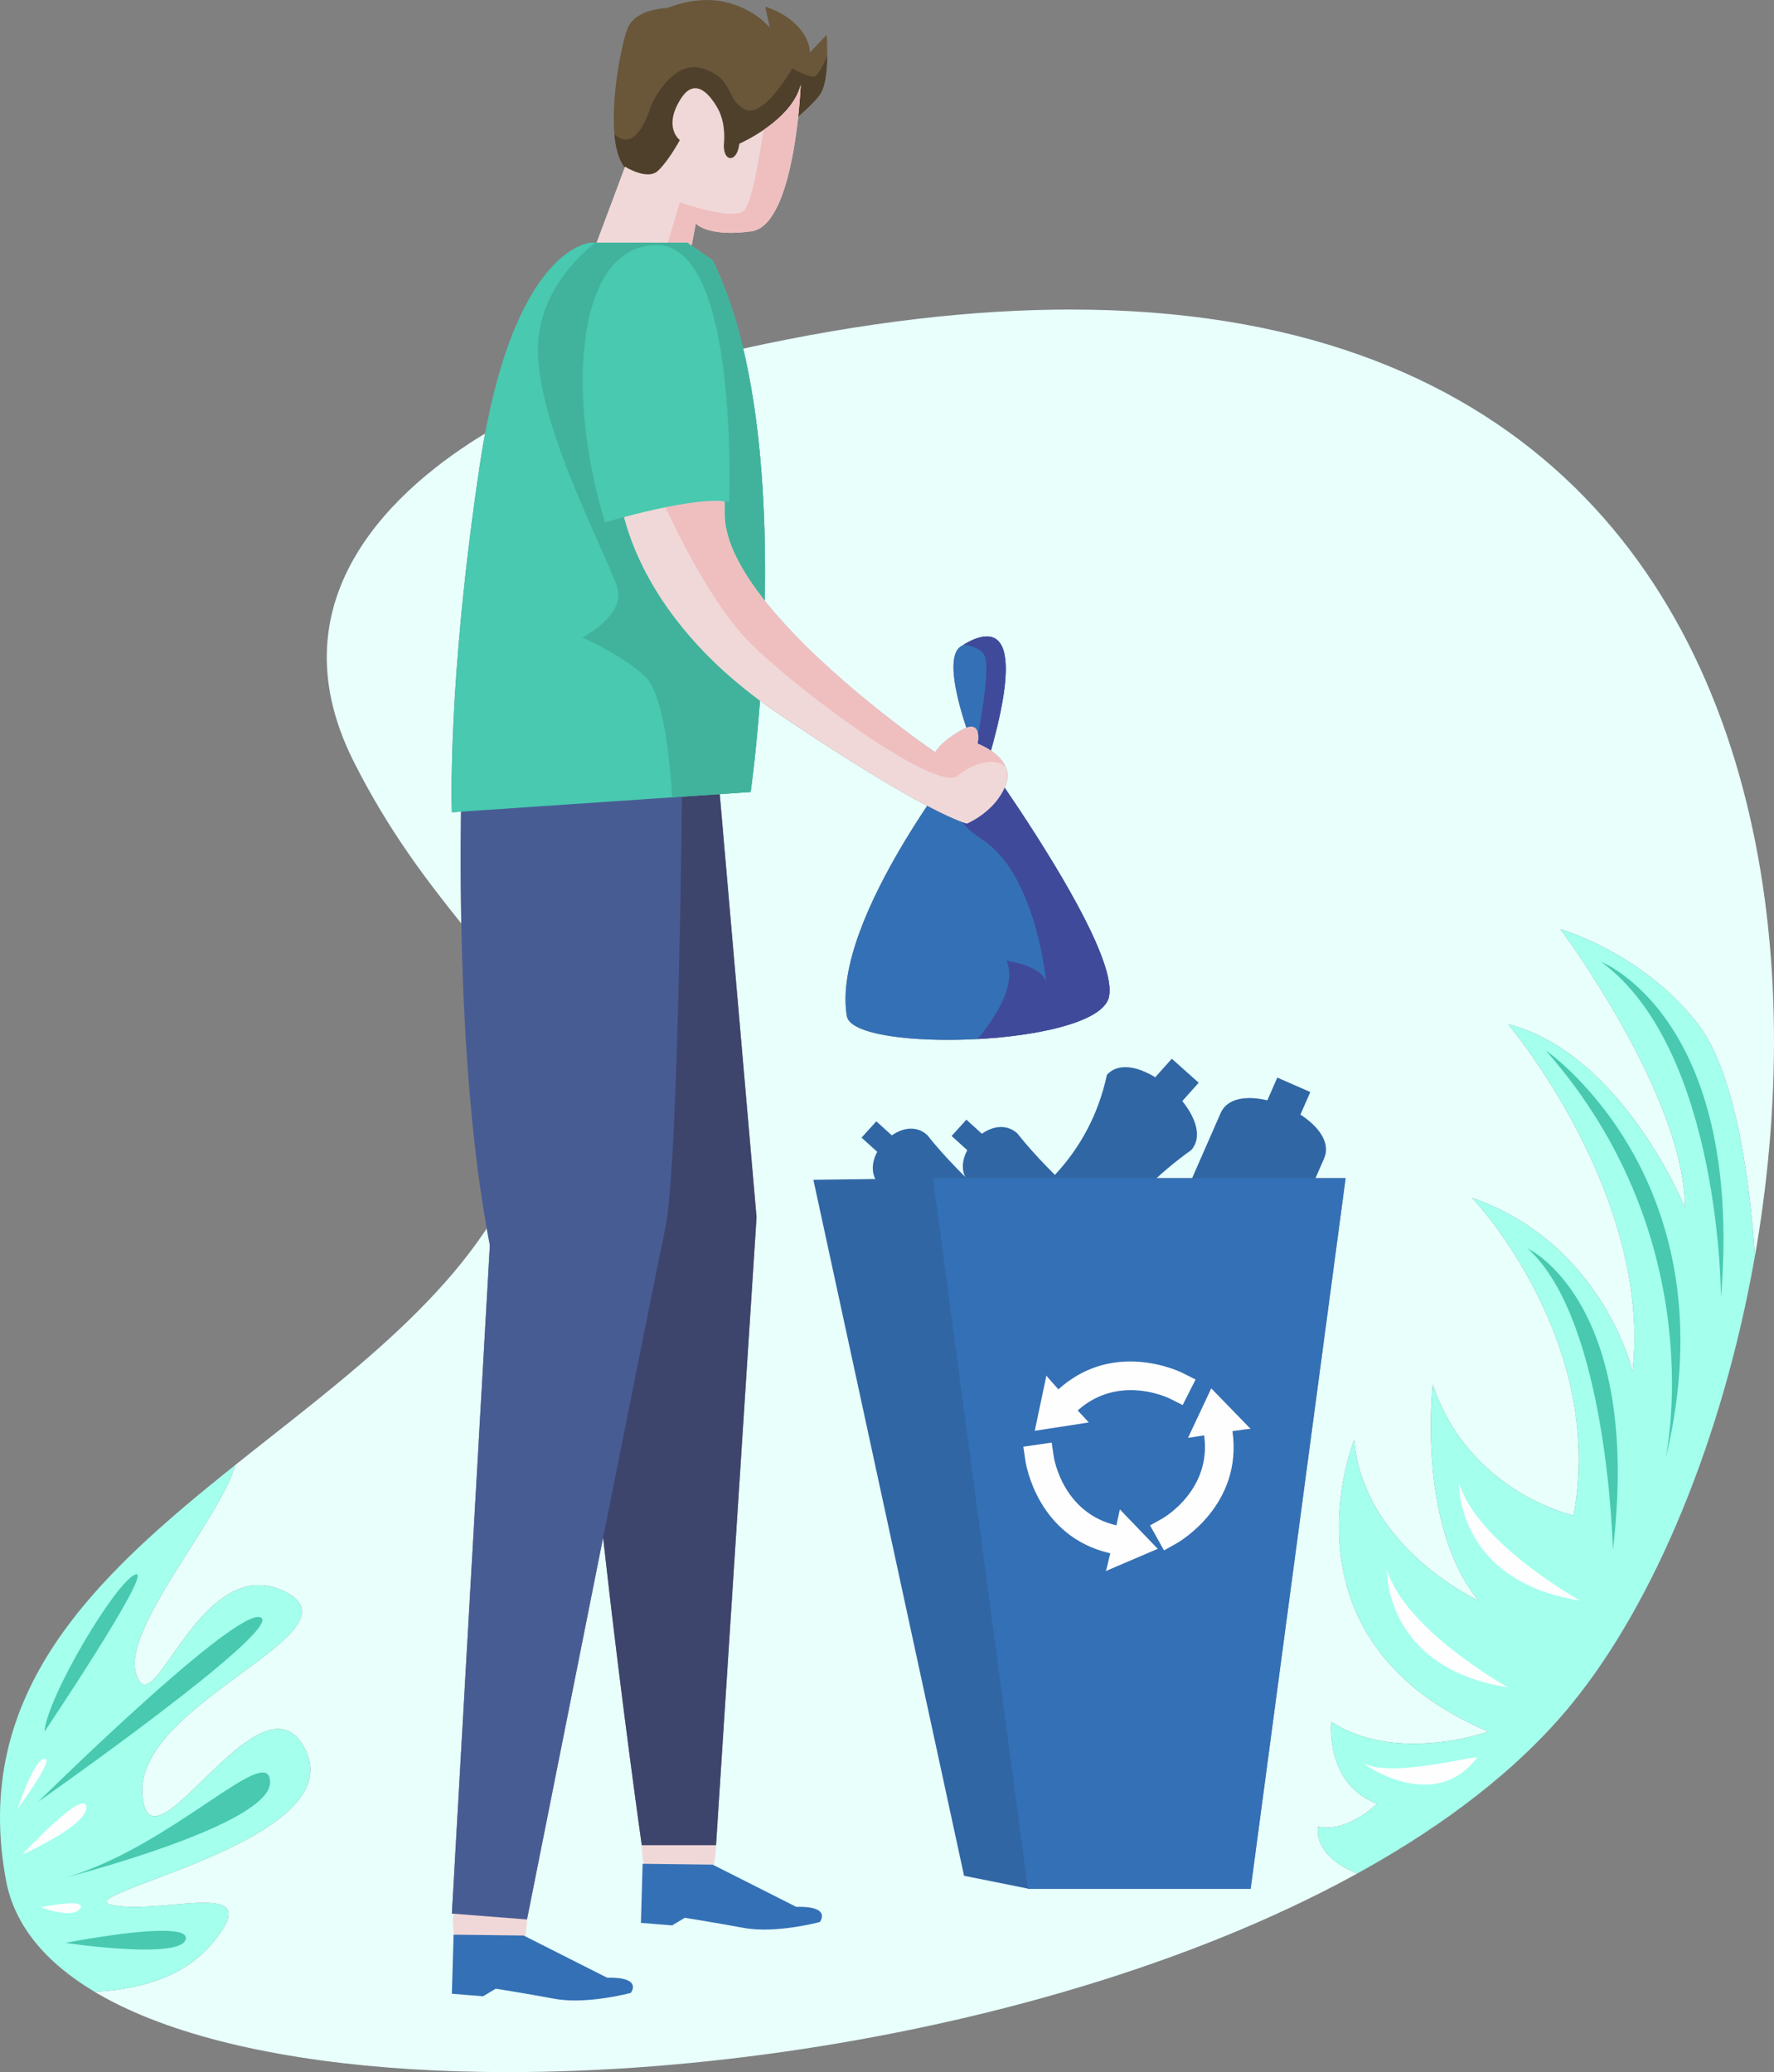
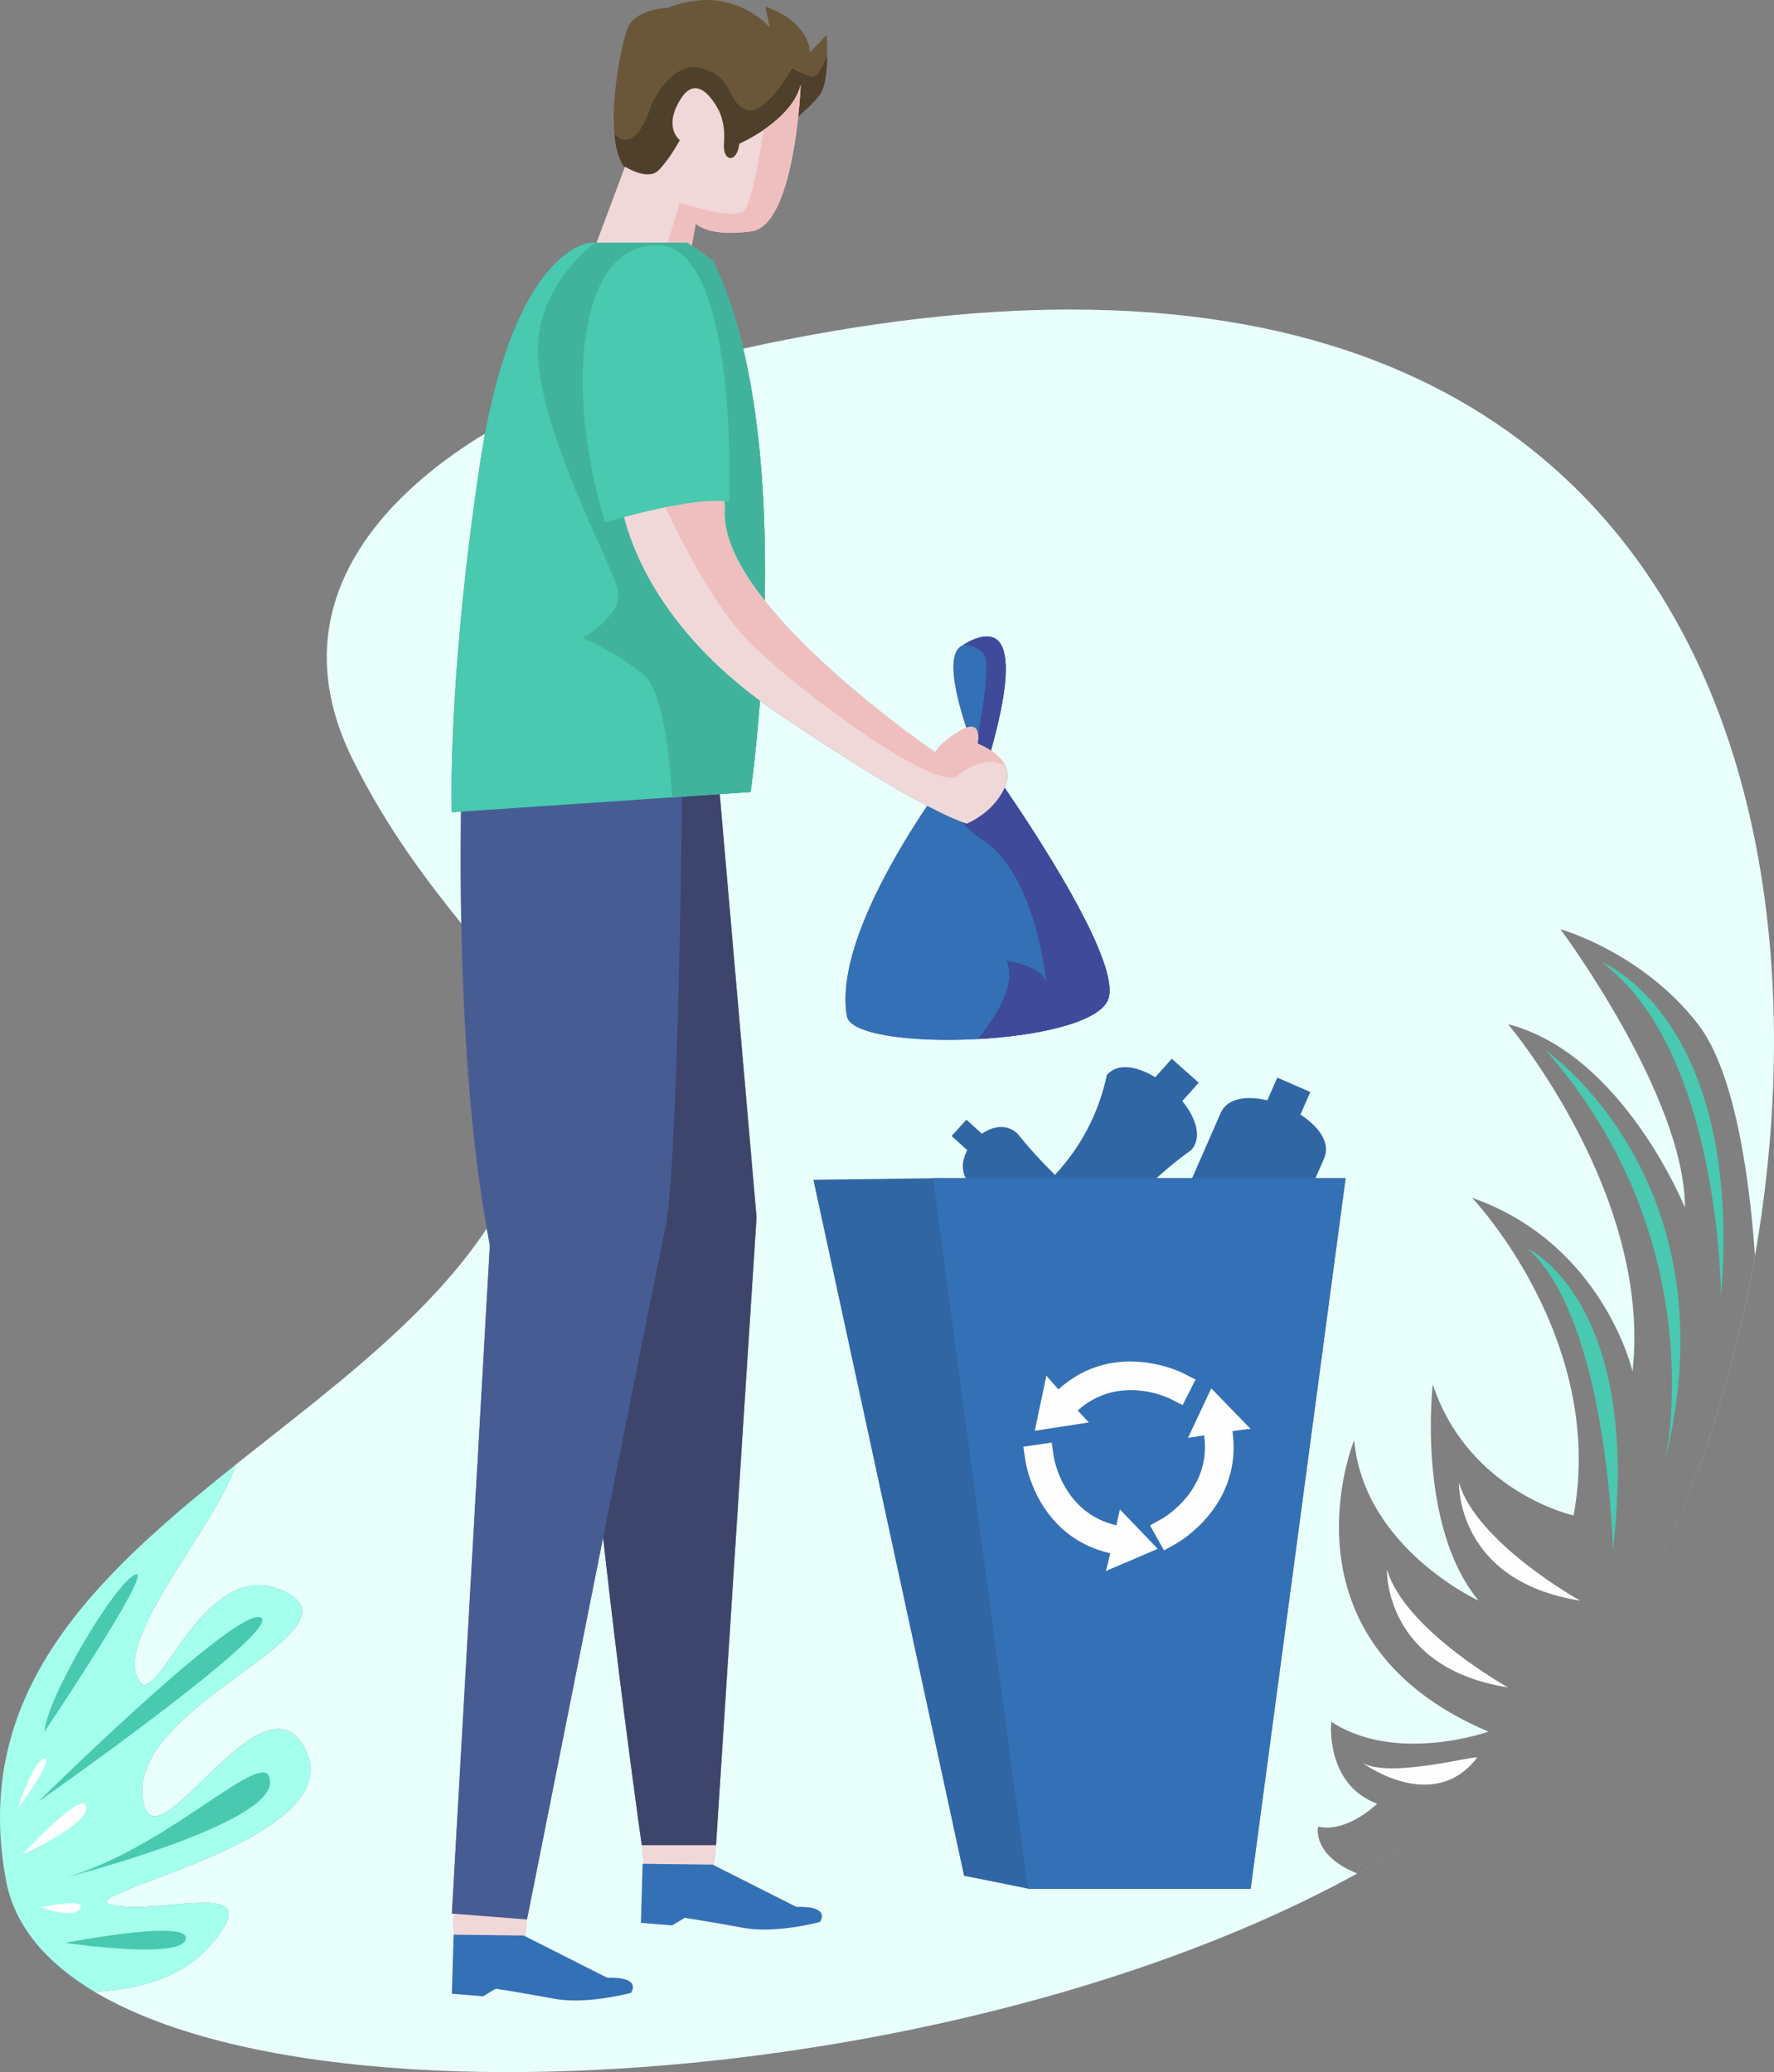
<svg xmlns="http://www.w3.org/2000/svg" style="isolation:isolate" viewBox="0 0 700.998 818.808" width="700.998pt" height="818.808pt">
  <rect x="0" y="0" width="700.998" height="818.808" fill="#808080" stroke="none" />
  <defs>
    <clipPath id="_clipPath_UDboip8SXyLS3PELmQeet6QnF2HK4Jdr">
      <rect width="700.998" height="818.808" />
    </clipPath>
  </defs>
  <g clip-path="url(#_clipPath_UDboip8SXyLS3PELmQeet6QnF2HK4Jdr)">
    <path d=" M 200.639 818.808 C 95.929 818.808 11.979 794.258 2.399 743.166 C -20.901 618.924 131.809 574.922 191.349 486.917 C 191.679 486.428 192.009 485.938 192.329 485.454 C 192.729 487.678 193.139 489.876 193.569 492.051 L 178.559 756.166 L 208.239 758.5 C 208.239 758.5 223.749 680.535 238.319 607.553 C 245.189 669.923 253.599 729.154 253.599 729.154 L 282.939 729.154 L 298.949 481.046 L 284.409 313.801 L 296.609 312.974 C 296.609 312.974 298.669 298.666 300.309 276.888 C 302.659 278.624 305.099 280.351 307.639 282.07 C 336.699 301.707 355.129 312.507 366.379 318.419 C 350.599 342.034 330.599 377.636 334.629 401.512 C 335.689 407.806 353.749 410.917 374.499 410.917 C 400.779 410.917 431.379 405.927 437.319 396.092 L 437.319 396.092 C 437.359 396.022 437.399 395.952 437.439 395.881 C 437.439 395.88 437.439 395.878 437.439 395.877 C 437.459 395.843 437.479 395.808 437.499 395.775 C 437.499 395.774 437.499 395.772 437.499 395.772 C 437.499 395.765 437.509 395.757 437.509 395.75 C 437.509 395.748 437.509 395.746 437.509 395.744 C 437.519 395.737 437.519 395.73 437.529 395.723 C 437.529 395.72 437.529 395.718 437.529 395.715 C 437.529 395.707 437.539 395.702 437.539 395.695 C 437.539 395.692 437.539 395.69 437.539 395.688 C 437.549 395.68 437.549 395.674 437.559 395.666 C 437.559 395.664 437.559 395.663 437.559 395.662 C 437.579 395.627 437.589 395.593 437.609 395.558 C 437.609 395.558 437.609 395.557 437.609 395.557 C 437.619 395.549 437.619 395.54 437.619 395.532 C 437.619 395.531 437.629 395.53 437.629 395.528 C 437.629 395.521 437.629 395.513 437.639 395.506 C 437.639 395.504 437.639 395.502 437.639 395.5 C 437.639 395.492 437.649 395.485 437.649 395.477 C 437.649 395.476 437.649 395.475 437.649 395.473 C 437.659 395.466 437.659 395.457 437.669 395.449 C 437.669 395.448 437.669 395.448 437.669 395.448 C 437.679 395.422 437.689 395.395 437.699 395.369 C 437.699 395.368 437.699 395.368 437.699 395.367 C 437.709 395.36 437.709 395.353 437.709 395.346 C 437.719 395.343 437.719 395.34 437.719 395.337 C 437.719 395.33 437.719 395.323 437.729 395.316 C 437.729 395.314 437.729 395.312 437.729 395.31 C 437.729 395.302 437.739 395.296 437.739 395.288 C 437.739 395.286 437.739 395.283 437.739 395.281 C 437.749 395.274 437.749 395.266 437.749 395.259 C 437.749 395.258 437.749 395.258 437.749 395.258 C 437.769 395.223 437.779 395.189 437.799 395.154 C 437.799 395.152 437.799 395.149 437.799 395.147 C 437.809 395.141 437.809 395.133 437.809 395.128 C 437.809 395.124 437.809 395.121 437.819 395.117 C 437.819 395.11 437.819 395.104 437.819 395.097 C 437.819 395.095 437.829 395.092 437.829 395.091 C 437.829 395.084 437.829 395.075 437.839 395.068 C 437.839 395.066 437.839 395.066 437.839 395.064 C 437.849 395.039 437.859 395.013 437.869 394.988 C 437.869 394.987 437.869 394.986 437.869 394.984 C 437.869 394.979 437.879 394.971 437.879 394.965 C 437.879 394.961 437.879 394.958 437.879 394.954 C 437.879 394.948 437.889 394.942 437.889 394.937 C 437.889 394.933 437.889 394.929 437.889 394.925 C 437.899 394.919 437.899 394.914 437.899 394.908 C 437.899 394.903 437.899 394.898 437.909 394.893 C 437.909 394.889 437.909 394.882 437.909 394.878 C 437.909 394.874 437.909 394.87 437.919 394.866 C 437.919 394.86 437.919 394.854 437.919 394.848 C 437.919 394.845 437.919 394.843 437.929 394.84 C 437.929 394.825 437.939 394.812 437.939 394.796 C 437.939 394.795 437.939 394.793 437.939 394.791 C 437.949 394.785 437.949 394.779 437.949 394.773 C 437.949 394.769 437.949 394.765 437.949 394.761 C 437.959 394.756 437.959 394.749 437.959 394.745 C 437.959 394.74 437.959 394.736 437.969 394.731 C 437.969 394.725 437.969 394.72 437.969 394.714 C 437.969 394.71 437.969 394.705 437.979 394.701 C 437.979 394.696 437.979 394.69 437.979 394.685 C 437.979 394.681 437.979 394.676 437.989 394.672 C 437.989 394.666 437.989 394.66 437.989 394.654 C 437.989 394.652 437.989 394.65 437.989 394.648 C 437.999 394.624 438.009 394.603 438.019 394.579 C 438.019 394.575 438.019 394.572 438.019 394.567 C 438.019 394.561 438.029 394.555 438.029 394.549 C 438.029 394.546 438.029 394.542 438.029 394.538 C 438.029 394.531 438.029 394.526 438.039 394.519 C 438.039 394.515 438.039 394.512 438.039 394.507 C 438.039 394.502 438.039 394.496 438.049 394.49 C 438.049 394.486 438.049 394.481 438.049 394.477 C 438.049 394.472 438.049 394.466 438.059 394.461 C 438.059 394.455 438.059 394.449 438.059 394.443 C 438.059 394.439 438.059 394.435 438.059 394.43 C 438.069 394.426 438.069 394.421 438.069 394.416 C 438.069 394.406 438.069 394.396 438.079 394.386 C 438.079 394.381 438.079 394.376 438.079 394.372 C 438.079 394.367 438.079 394.362 438.089 394.357 C 438.089 394.352 438.089 394.346 438.089 394.341 C 438.089 394.336 438.089 394.331 438.099 394.326 C 438.099 394.321 438.099 394.316 438.099 394.311 C 438.099 394.306 438.099 394.3 438.099 394.296 C 438.109 394.29 438.109 394.285 438.109 394.28 C 438.109 394.274 438.109 394.271 438.109 394.265 C 438.109 394.259 438.119 394.252 438.119 394.246 C 438.119 394.242 438.119 394.239 438.119 394.236 C 438.119 394.226 438.129 394.215 438.129 394.205 C 438.129 394.204 438.129 394.2 438.129 394.199 C 438.129 394.191 438.129 394.182 438.139 394.174 C 438.139 394.171 438.139 394.167 438.139 394.163 C 438.139 394.157 438.139 394.151 438.139 394.144 C 438.139 394.141 438.149 394.135 438.149 394.132 C 438.149 394.125 438.149 394.119 438.149 394.112 C 438.149 394.108 438.149 394.104 438.149 394.101 C 438.159 394.094 438.159 394.088 438.159 394.081 C 438.159 394.076 438.159 394.075 438.159 394.07 C 438.159 394.063 438.169 394.055 438.169 394.048 C 438.169 394.046 438.169 394.041 438.169 394.039 C 438.169 394.029 438.169 394.018 438.179 394.008 C 438.359 393.208 438.449 392.318 438.449 391.346 C 438.459 374.001 410.289 330.74 396.979 311.255 C 397.149 310.872 397.299 310.481 397.449 310.081 C 399.799 303.768 395.489 299.26 391.559 296.625 C 401.859 259.969 396.879 251.481 389.939 251.481 C 389.559 251.481 389.169 251.507 388.769 251.556 C 388.769 251.556 388.769 251.556 388.769 251.556 C 388.759 251.557 388.749 251.559 388.739 251.56 C 388.729 251.561 388.729 251.562 388.719 251.563 C 388.719 251.563 388.719 251.563 388.719 251.563 C 385.529 251.974 382.109 253.858 379.649 255.449 C 373.519 259.418 378.579 277.704 381.869 287.586 C 381.359 287.773 380.799 288.032 380.169 288.374 C 380.139 288.394 380.099 288.415 380.059 288.436 C 379.949 288.5 379.829 288.564 379.719 288.628 C 371.659 293.212 369.559 297.233 369.539 297.283 C 369.359 297.16 333.619 272.804 309.039 245.47 C 306.639 242.798 304.339 240.097 302.199 237.388 C 302.269 233.581 302.309 229.695 302.309 225.76 C 302.309 197.096 300.249 165.493 293.669 137.765 C 341.769 127.177 384.769 122.317 423.059 122.317 C 774.729 122.317 731.479 531.814 623.899 669.758 C 655.349 629.434 681.259 565.89 693.459 496.174 C 691.759 470.966 686.559 424.886 670.989 404.728 C 648.989 376.254 616.629 367.195 616.629 367.195 C 616.629 367.195 665.809 433.199 665.809 477.201 C 665.809 477.201 641.219 416.374 595.919 404.728 C 595.919 404.728 652.869 472.024 645.099 541.91 C 645.099 541.91 633.459 491.438 581.689 473.319 C 581.689 473.319 634.749 528.97 621.809 598.855 C 621.809 598.855 580.389 589.795 566.159 547.088 C 566.159 547.088 559.689 602.738 584.279 632.504 C 584.279 632.504 538.979 611.797 535.099 569.088 C 535.099 569.088 502.739 648.033 588.159 684.272 C 588.159 684.272 574.849 689.025 558.599 689.025 C 548.039 689.026 536.239 687.018 526.039 680.389 C 526.039 680.389 523.449 704.979 544.159 712.743 C 544.159 712.743 534.719 722.177 524.349 722.177 C 523.189 722.177 522.029 722.061 520.859 721.802 C 520.859 721.802 518.139 732.984 536.309 740.324 C 569.059 722.296 597.079 701.265 617.719 677.307 C 538.059 769.772 348.619 818.808 200.639 818.808 Z  M 92.959 578.925 C 38.139 622.663 -11.631 668.376 2.399 743.166 C 5.749 761.027 18.229 775.628 37.469 787.088 C 53.049 786.114 71.349 782.48 83.429 768.394 C 95.069 754.805 90.539 751.892 80.509 751.892 C 76.749 751.892 72.219 752.302 67.469 752.711 C 62.729 753.121 57.769 753.53 53.169 753.53 C 50.099 753.53 47.189 753.348 44.599 752.863 C 23.889 748.981 137.779 728.274 120.959 692.037 C 118.019 685.698 114.199 683.2 109.899 683.2 C 101.899 683.2 92.199 691.824 83.259 700.449 C 74.329 709.072 66.139 717.696 61.149 717.697 C 58.459 717.698 56.699 715.2 56.249 708.86 C 53.659 672.624 145.549 644.151 111.899 628.621 C 108.539 627.068 105.329 626.382 102.269 626.382 C 90.689 626.382 81.279 636.213 73.829 646.043 C 66.389 655.873 60.899 665.704 57.159 665.704 C 55.749 665.704 54.579 664.305 53.659 660.977 C 48.709 643.158 86.869 600.386 92.959 578.925 Z  M 368.649 465.563 L 406.179 746.401 L 494.189 746.401 L 531.719 465.563 L 368.649 465.563 Z  M 617.719 677.302 C 617.759 677.259 617.799 677.214 617.829 677.171 C 617.799 677.209 617.749 677.263 617.719 677.302 Z  M 617.889 677.107 C 617.909 677.082 617.929 677.057 617.949 677.032 C 617.929 677.061 617.909 677.078 617.889 677.107 Z  M 618.019 676.957 C 618.039 676.936 618.049 676.914 618.069 676.893 C 618.049 676.922 618.039 676.928 618.019 676.957 Z  M 618.159 676.797 C 618.169 676.785 618.179 676.773 618.189 676.76 C 618.179 676.77 618.159 676.787 618.159 676.797 Z  M 618.279 676.65 C 618.289 676.641 618.289 676.634 618.299 676.625 C 618.289 676.635 618.289 676.64 618.279 676.65 Z  M 618.409 676.504 C 618.409 676.499 618.409 676.496 618.419 676.491 L 618.409 676.504 Z  M 618.519 676.364 C 618.529 676.361 618.529 676.358 618.529 676.355 L 618.519 676.364 Z  M 620.149 674.427 C 620.149 674.426 620.149 674.426 620.149 674.425 L 620.149 674.427 Z  M 620.269 674.288 L 620.269 674.287 L 620.269 674.288 Z  M 620.379 674.151 C 620.379 674.149 620.379 674.144 620.389 674.143 L 620.379 674.151 Z  M 620.489 674.011 C 620.499 674.01 620.499 674.007 620.499 674.006 L 620.489 674.011 Z  M 620.609 673.872 C 620.609 673.869 620.609 673.866 620.619 673.862 L 620.609 673.872 Z  M 620.839 673.594 C 620.869 673.559 620.889 673.525 620.919 673.491 C 620.889 673.529 620.869 673.556 620.839 673.594 Z  M 620.969 673.429 C 620.979 673.414 620.999 673.401 621.009 673.386 C 620.999 673.395 620.979 673.419 620.969 673.429 Z  M 621.069 673.307 C 621.079 673.303 621.079 673.296 621.079 673.291 C 621.079 673.301 621.079 673.298 621.069 673.307 Z  M 621.159 673.205 C 621.159 673.2 621.159 673.197 621.169 673.192 L 621.159 673.205 Z  M 623.369 670.443 C 623.379 670.425 623.399 670.404 623.409 670.386 C 623.399 670.406 623.379 670.423 623.369 670.443 Z  M 623.449 670.338 C 623.459 670.32 623.479 670.298 623.489 670.28 C 623.479 670.3 623.459 670.318 623.449 670.338 Z  M 623.539 670.223 C 623.559 670.2 623.579 670.176 623.589 670.154 C 623.569 670.183 623.559 670.193 623.539 670.223 Z  M 623.619 670.119 C 623.709 670 623.799 669.887 623.899 669.768 C 623.799 669.886 623.709 670.001 623.619 670.119 Z  M 182.279 364.924 C 168.949 348.269 153.459 328.315 139.579 300.555 C 106.959 235.309 158.089 191.636 191.679 171.314 C 190.939 175.302 190.229 179.498 189.569 183.918 C 176.559 270.955 178.559 320.978 178.559 320.978 L 182.179 320.733 C 182.009 332.76 181.959 347.973 182.279 364.924 Z " fill-rule="evenodd" fill="rgb(232,255,252)" />
    <path d=" M 467.189 435.1 L 473.659 427.848 L 463.039 418.366 L 456.499 425.69 C 449.409 421.341 441.759 419.854 437.399 424.734 C 430.619 456.154 408.949 476.833 378.239 490.992 L 411.549 520.731 C 429.639 493.937 448.739 470.052 470.709 454.473 C 475.179 449.465 472.589 441.781 467.189 435.1 Z " fill="rgb(48,102,164)" />
-     <path d=" M 352.409 448.648 L 346.279 443.1 L 340.439 449.547 L 346.629 455.15 C 344.199 459.705 343.969 465.009 348.089 468.742 C 372.209 477.513 390.039 495.633 404.039 519.434 L 422.359 499.212 C 400.399 482.9 380.479 466.227 366.399 448.522 C 362.179 444.691 356.759 445.6 352.409 448.648 Z " fill="rgb(48,102,164)" />
    <path d=" M 387.999 448.001 L 381.869 442.453 L 376.029 448.9 L 382.219 454.502 C 379.789 459.058 379.559 464.361 383.679 468.095 C 407.799 476.865 425.619 494.987 439.629 518.786 L 457.949 498.565 C 435.989 482.252 416.069 465.579 401.999 447.875 C 397.769 444.045 392.349 444.952 387.999 448.001 Z " fill="rgb(48,102,164)" />
    <path d=" M 513.859 440.435 L 517.769 431.529 L 504.729 425.816 L 500.789 434.808 C 492.689 432.877 484.959 433.838 482.339 439.831 L 446.679 521.188 L 487.569 539.11 L 523.229 457.754 C 525.919 451.607 521.069 445.108 513.859 440.435 Z " fill="rgb(48,102,164)" />
    <path d=" M 371 465.563 L 321.409 466.21 L 380.949 741.225 L 406.701 746.401 L 371 465.563 Z " fill="rgb(48,102,164)" />
    <path d=" M 282.939 729.154 C 282.939 729.154 283.109 742.66 276.109 747.162 C 269.099 751.664 254.099 752.164 253.599 729.154 L 256.099 715.648 L 278.109 715.648 L 282.939 729.154 Z " fill="rgb(241,216,216)" />
    <path d=" M 208.239 758.5 C 208.239 758.5 208.409 772.006 201.409 776.508 C 194.399 781.009 179.399 781.51 178.899 758.5 L 181.399 744.994 L 203.409 744.994 L 208.239 758.5 Z " fill="rgb(241,216,216)" />
    <path d=" M 282.939 296.967 L 298.949 481.046 L 282.939 729.154 L 253.599 729.154 C 253.599 729.154 222.919 513.061 230.919 471.708 C 230.919 471.708 182.899 330.314 189.569 300.968 C 196.239 271.623 282.939 296.967 282.939 296.967 Z " fill="rgb(62,69,108)" />
    <path d=" M 182.899 292.965 C 182.899 292.965 177.559 410.682 193.569 492.051 L 178.559 756.166 L 208.239 758.5 C 208.239 758.5 257.599 510.392 262.929 485.048 C 268.269 459.704 269.599 303.636 269.599 303.636 L 182.899 292.965 Z " fill="rgb(72,92,148)" />
    <path d=" M 299.129 59.109 C 299.129 59.109 321.199 42.773 324.539 36.442 C 327.889 30.111 326.659 13.779 326.659 13.779 L 320.009 20.739 C 320.009 20.739 320.429 16.048 315.259 10.43 C 310.089 4.811 302.389 2.636 302.389 2.636 L 304.199 10.945 C 304.199 10.945 298.469 3.611 286.779 0.828 C 275.089 -1.953 263.769 3.166 263.769 3.166 C 263.769 3.166 251.269 3.273 247.989 11.185 C 244.719 19.097 236.319 63.721 250.489 68.762 C 264.659 73.804 299.129 59.109 299.129 59.109 Z " fill="rgb(106,87,58)" />
    <path d=" M 324.559 36.404 C 324.569 36.401 324.569 36.397 324.569 36.394 C 324.569 36.397 324.569 36.401 324.559 36.404 Z  M 324.579 36.365 C 324.589 36.362 324.589 36.358 324.589 36.355 C 324.589 36.358 324.589 36.362 324.579 36.365 Z  M 324.599 36.326 C 324.609 36.322 324.609 36.319 324.609 36.315 C 324.609 36.319 324.609 36.323 324.599 36.326 Z  M 324.619 36.287 C 324.629 36.283 324.629 36.279 324.629 36.274 C 324.629 36.279 324.629 36.283 324.619 36.287 Z  M 324.639 36.247 C 324.649 36.244 324.649 36.239 324.649 36.236 C 324.649 36.24 324.649 36.244 324.639 36.247 Z  M 324.659 36.208 C 324.669 36.204 324.669 36.199 324.669 36.195 C 324.669 36.199 324.669 36.204 324.659 36.208 Z  M 324.679 36.167 C 324.689 36.163 324.689 36.161 324.689 36.157 C 324.689 36.16 324.689 36.164 324.679 36.167 Z  M 324.699 36.127 C 324.709 36.123 324.709 36.12 324.709 36.116 C 324.709 36.119 324.709 36.123 324.699 36.127 Z  M 324.719 36.086 C 324.719 36.082 324.729 36.08 324.729 36.076 C 324.729 36.079 324.719 36.083 324.719 36.086 Z  M 324.739 36.045 C 324.739 36.041 324.749 36.038 324.749 36.035 C 324.749 36.038 324.739 36.041 324.739 36.045 Z  M 324.759 36.003 C 324.759 36 324.759 35.998 324.769 35.995 C 324.759 35.998 324.759 36 324.759 36.003 Z  M 324.779 35.96 C 324.779 35.958 324.779 35.956 324.779 35.954 C 324.779 35.956 324.779 35.958 324.779 35.96 Z  M 324.799 35.916 C 324.799 35.915 324.799 35.914 324.799 35.913 C 324.799 35.914 324.799 35.915 324.799 35.916 Z  M 324.819 35.873 C 324.819 35.872 324.819 35.872 324.819 35.872 C 324.819 35.872 324.819 35.872 324.819 35.873 Z " fill="rgb(0,155,84)" />
    <path d=" M 255.979 68.911 C 251.759 68.911 246.969 65.865 246.969 65.865 L 246.879 66.125 C 244.529 63.229 243.289 58.54 242.799 53.078 C 244.399 54.544 245.879 55.148 247.239 55.148 C 253.639 55.147 257.249 41.738 257.249 41.738 C 257.249 41.738 263.819 26.536 274.289 26.536 C 275.379 26.536 276.509 26.7 277.679 27.064 C 290.109 30.919 286.699 39.312 294.269 43.183 C 294.939 43.524 295.629 43.679 296.339 43.679 C 303.719 43.677 313.049 27.001 313.049 27.001 C 313.049 27.001 317.499 29.645 321.119 30.32 C 321.179 30.332 321.249 30.338 321.309 30.338 C 323.019 30.338 325.129 26.304 326.869 21.995 C 326.799 26.751 326.359 32.45 324.819 35.872 C 324.819 35.872 324.819 35.872 324.819 35.873 C 324.819 35.887 324.809 35.9 324.799 35.913 C 324.799 35.914 324.799 35.915 324.799 35.916 C 324.799 35.928 324.789 35.941 324.779 35.954 C 324.779 35.956 324.779 35.958 324.779 35.96 C 324.779 35.972 324.769 35.983 324.769 35.995 C 324.759 35.998 324.759 36 324.759 36.003 C 324.759 36.013 324.749 36.024 324.749 36.035 C 324.749 36.038 324.739 36.041 324.739 36.045 C 324.739 36.055 324.729 36.066 324.729 36.076 C 324.729 36.08 324.719 36.082 324.719 36.086 C 324.719 36.096 324.709 36.106 324.709 36.116 C 324.709 36.12 324.709 36.123 324.699 36.127 C 324.699 36.137 324.689 36.147 324.689 36.157 C 324.689 36.161 324.689 36.163 324.679 36.167 C 324.679 36.177 324.669 36.186 324.669 36.195 C 324.669 36.199 324.669 36.204 324.659 36.208 C 324.659 36.217 324.649 36.226 324.649 36.236 C 324.649 36.239 324.649 36.244 324.639 36.247 C 324.639 36.256 324.639 36.265 324.629 36.274 C 324.629 36.279 324.629 36.283 324.619 36.287 C 324.619 36.297 324.619 36.306 324.609 36.315 C 324.609 36.319 324.609 36.322 324.599 36.326 C 324.599 36.336 324.599 36.345 324.589 36.355 C 324.589 36.358 324.589 36.362 324.579 36.365 C 324.579 36.375 324.569 36.384 324.569 36.394 C 324.569 36.397 324.569 36.401 324.559 36.404 C 324.559 36.417 324.549 36.43 324.539 36.442 L 324.539 36.442 C 324.499 36.529 324.449 36.617 324.399 36.708 C 323.049 39.018 319.469 42.511 315.419 46.055 C 316.209 38.73 316.409 33.495 316.409 33.495 L 316.409 33.495 L 316.409 33.495 L 316.409 33.495 C 316.399 33.524 316.399 33.553 316.389 33.581 C 316.389 33.594 316.379 33.605 316.379 33.617 C 316.369 33.634 316.369 33.651 316.369 33.668 C 316.359 33.682 316.359 33.697 316.349 33.71 C 316.349 33.725 316.349 33.739 316.339 33.754 C 316.339 33.769 316.339 33.784 316.329 33.799 C 316.329 33.813 316.319 33.826 316.319 33.84 C 316.319 33.856 316.309 33.872 316.309 33.888 C 316.299 33.9 316.299 33.912 316.299 33.925 C 316.289 33.942 316.289 33.958 316.279 33.975 C 316.279 33.987 316.279 33.998 316.269 34.01 C 316.269 34.028 316.259 34.045 316.259 34.062 C 316.249 34.073 316.249 34.083 316.249 34.094 C 316.239 34.112 316.239 34.131 316.229 34.149 C 316.229 34.159 316.229 34.168 316.219 34.178 C 316.219 34.198 316.209 34.216 316.209 34.236 C 316.199 34.244 316.199 34.252 316.199 34.26 C 316.189 34.28 316.189 34.301 316.179 34.322 C 316.179 34.328 316.179 34.335 316.179 34.341 C 316.169 34.363 316.159 34.386 316.159 34.409 C 316.149 34.411 316.149 34.413 316.149 34.416 C 315.849 35.405 315.469 36.365 315.019 37.299 C 315.019 37.299 315.009 37.3 315.009 37.3 C 314.999 37.321 314.989 37.342 314.979 37.363 C 314.979 37.37 314.979 37.377 314.969 37.384 C 314.969 37.402 314.959 37.42 314.949 37.438 C 314.939 37.447 314.939 37.456 314.929 37.466 C 314.929 37.481 314.919 37.497 314.909 37.512 C 314.899 37.525 314.899 37.538 314.889 37.551 C 314.889 37.564 314.879 37.576 314.869 37.588 C 314.869 37.604 314.859 37.619 314.849 37.635 C 314.839 37.645 314.839 37.656 314.829 37.666 C 314.819 37.685 314.809 37.704 314.809 37.723 C 314.799 37.73 314.799 37.735 314.799 37.743 C 314.779 37.767 314.769 37.791 314.759 37.815 C 314.759 37.817 314.759 37.818 314.759 37.819 C 311.829 43.5 306.469 48.104 301.699 51.361 C 301.699 51.367 301.699 51.372 301.699 51.377 C 296.579 54.867 292.159 56.794 292.159 56.794 C 291.729 60.632 290.119 62.477 288.659 62.477 C 287.069 62.477 285.649 60.297 286.109 56.125 C 286.369 52.116 285.969 48.126 284.289 44.176 C 284.289 44.176 279.979 34.87 274.729 34.87 C 272.939 34.87 271.029 35.954 269.149 38.862 C 261.769 50.291 268.649 55.355 268.649 55.355 C 268.649 55.355 264.279 63.475 260.029 67.473 C 258.919 68.524 257.489 68.911 255.979 68.911 Z " fill="rgb(79,64,43)" />
    <path d=" M 316.409 33.495 C 316.409 33.495 314.239 89.021 296.939 91.41 C 279.629 93.799 274.939 88.315 274.939 88.315 L 270.879 110.04 L 234.299 99.708 L 246.969 65.865 C 246.969 65.865 255.789 71.472 260.029 67.473 C 264.279 63.475 268.649 55.355 268.649 55.355 C 268.649 55.355 261.769 50.291 269.149 38.862 C 276.539 27.434 284.289 44.176 284.289 44.176 C 285.969 48.126 286.369 52.116 286.109 56.125 C 285.219 64.135 291.269 64.804 292.159 56.794 C 292.159 56.794 312.799 47.81 316.409 33.495 Z " fill="rgb(241,216,216)" />
-     <path d=" M 288.809 92.013 C 288.809 92.013 288.809 92.013 288.799 92.013 C 288.809 92.013 288.809 92.013 288.809 92.013 L 288.809 92.013 Z  M 288.819 92.013 C 291.099 92.012 293.719 91.845 296.719 91.44 C 293.719 91.845 291.099 92.013 288.819 92.013 Z  M 296.719 91.44 C 296.789 91.43 296.859 91.42 296.939 91.41 C 308.929 89.754 313.649 62.585 315.419 46.056 L 315.419 46.056 C 313.649 62.585 308.929 89.754 296.939 91.41 C 296.859 91.42 296.789 91.43 296.719 91.44 Z " fill="rgb(0,155,84)" />
    <path d=" M 301.699 51.377 C 301.699 51.372 301.699 51.367 301.699 51.361 C 306.469 48.104 311.829 43.5 314.759 37.819 C 311.829 43.503 306.469 48.121 301.699 51.377 Z  M 314.759 37.815 C 314.769 37.791 314.779 37.767 314.799 37.743 C 314.779 37.767 314.769 37.791 314.759 37.815 Z  M 314.809 37.723 C 314.809 37.704 314.819 37.685 314.829 37.666 C 314.819 37.685 314.809 37.704 314.809 37.723 Z  M 314.849 37.635 C 314.859 37.619 314.869 37.604 314.869 37.588 C 314.869 37.604 314.859 37.619 314.849 37.635 Z  M 314.889 37.551 C 314.899 37.538 314.899 37.525 314.909 37.512 C 314.899 37.525 314.899 37.538 314.889 37.551 Z  M 314.929 37.466 C 314.939 37.456 314.939 37.447 314.949 37.438 C 314.939 37.446 314.939 37.457 314.929 37.466 Z  M 314.969 37.384 C 314.979 37.377 314.979 37.37 314.979 37.363 C 314.979 37.371 314.979 37.377 314.969 37.384 Z  M 315.009 37.3 C 315.009 37.3 315.019 37.299 315.019 37.299 L 315.009 37.3 Z  M 316.149 34.416 C 316.149 34.413 316.149 34.411 316.159 34.409 C 316.149 34.411 316.149 34.414 316.149 34.416 Z  M 316.179 34.341 C 316.179 34.335 316.179 34.328 316.179 34.322 C 316.179 34.328 316.179 34.335 316.179 34.341 Z  M 316.199 34.26 C 316.199 34.252 316.199 34.244 316.209 34.236 C 316.199 34.244 316.199 34.252 316.199 34.26 Z  M 316.219 34.178 C 316.229 34.168 316.229 34.159 316.229 34.149 C 316.229 34.159 316.229 34.168 316.219 34.178 Z  M 316.249 34.094 C 316.249 34.083 316.249 34.073 316.259 34.062 C 316.249 34.073 316.249 34.084 316.249 34.094 Z  M 316.269 34.01 C 316.279 33.998 316.279 33.987 316.279 33.975 C 316.279 33.987 316.279 33.998 316.269 34.01 Z  M 316.299 33.925 C 316.299 33.912 316.299 33.9 316.309 33.888 C 316.299 33.901 316.299 33.912 316.299 33.925 Z  M 316.319 33.84 C 316.319 33.826 316.329 33.813 316.329 33.799 C 316.329 33.813 316.319 33.826 316.319 33.84 Z  M 316.339 33.754 C 316.349 33.739 316.349 33.725 316.349 33.71 C 316.349 33.725 316.349 33.739 316.339 33.754 Z  M 316.369 33.668 C 316.369 33.651 316.369 33.634 316.379 33.617 C 316.369 33.634 316.369 33.652 316.369 33.668 Z  M 316.389 33.581 C 316.399 33.553 316.399 33.524 316.409 33.495 C 316.399 33.524 316.399 33.553 316.389 33.581 Z " fill="rgb(239,138,65)" />
    <path d=" M 273.299 97.071 L 271.599 95.88 L 263.859 95.88 L 268.639 79.953 C 268.639 79.953 281.339 84.442 289.109 84.441 C 290.979 84.441 292.559 84.182 293.609 83.54 C 296.469 81.803 299.479 66.009 301.699 51.377 C 306.469 48.121 311.829 43.503 314.759 37.819 C 314.759 37.818 314.759 37.817 314.759 37.815 C 314.769 37.791 314.779 37.767 314.799 37.743 C 314.799 37.736 314.799 37.73 314.809 37.723 C 314.809 37.704 314.819 37.685 314.829 37.666 C 314.839 37.655 314.839 37.645 314.849 37.635 C 314.859 37.619 314.869 37.604 314.869 37.588 C 314.879 37.576 314.889 37.564 314.889 37.551 C 314.899 37.538 314.899 37.525 314.909 37.512 C 314.919 37.497 314.929 37.481 314.929 37.466 C 314.939 37.457 314.939 37.446 314.949 37.438 C 314.959 37.42 314.969 37.402 314.969 37.384 C 314.979 37.377 314.979 37.371 314.979 37.363 C 314.989 37.342 314.999 37.321 315.009 37.3 L 315.019 37.299 C 315.469 36.366 315.849 35.404 316.149 34.416 C 316.149 34.414 316.149 34.411 316.159 34.409 C 316.159 34.386 316.169 34.364 316.179 34.341 C 316.179 34.335 316.179 34.328 316.179 34.322 C 316.189 34.301 316.189 34.28 316.199 34.26 C 316.199 34.252 316.199 34.244 316.209 34.236 C 316.209 34.217 316.219 34.197 316.219 34.178 C 316.229 34.168 316.229 34.159 316.229 34.149 C 316.239 34.131 316.239 34.112 316.249 34.094 C 316.249 34.084 316.249 34.073 316.259 34.062 C 316.259 34.045 316.269 34.028 316.269 34.01 C 316.279 33.998 316.279 33.987 316.279 33.975 C 316.289 33.958 316.289 33.941 316.299 33.925 C 316.299 33.912 316.299 33.901 316.309 33.888 C 316.309 33.872 316.319 33.856 316.319 33.84 C 316.319 33.826 316.329 33.813 316.329 33.799 C 316.339 33.784 316.339 33.769 316.339 33.754 C 316.349 33.739 316.349 33.725 316.349 33.71 C 316.359 33.696 316.359 33.682 316.369 33.668 C 316.369 33.652 316.369 33.634 316.379 33.617 C 316.379 33.605 316.389 33.594 316.389 33.581 C 316.399 33.553 316.399 33.524 316.409 33.495 L 316.409 33.495 C 316.409 33.495 316.209 38.731 315.419 46.056 C 313.649 62.585 308.929 89.754 296.939 91.41 C 296.859 91.42 296.789 91.43 296.719 91.44 C 296.719 91.44 296.719 91.44 296.719 91.44 C 293.719 91.845 291.099 92.012 288.819 92.013 C 288.819 92.013 288.819 92.013 288.809 92.013 C 288.809 92.013 288.809 92.013 288.799 92.013 C 278.269 92.01 275.039 88.43 274.939 88.318 C 274.939 88.316 274.939 88.315 274.939 88.315 L 273.299 97.071 Z " fill="rgb(239,191,191)" />
    <path d=" M 281.609 102.882 L 271.599 95.88 L 233.589 95.88 C 233.589 95.88 202.569 96.88 189.569 183.918 C 176.559 270.955 178.559 320.978 178.559 320.978 L 296.609 312.974 C 296.609 312.974 316.619 173.913 281.609 102.882 Z " fill="rgb(72,201,176)" />
    <path d=" M 265.559 315.078 C 265.279 309.122 263.269 274.715 254.599 266.953 C 245.089 258.449 230.089 251.947 230.089 251.947 C 230.089 251.947 246.589 243.443 244.089 232.939 C 241.589 222.435 211.579 167.91 212.579 136.896 C 213.209 117.183 225.959 103.356 235.179 95.88 L 271.599 95.88 L 281.609 102.882 C 297.949 136.039 302.309 184.02 302.309 225.76 C 302.309 229.695 302.269 233.581 302.199 237.388 C 292.579 225.242 285.979 212.924 286.339 202.222 C 286.709 191.136 283.229 185.778 278.149 183.734 C 276.349 183.008 274.339 182.699 272.239 182.699 C 260.139 182.699 244.669 192.871 244.669 192.871 C 244.639 195.726 247.789 237.977 300.309 276.888 C 298.669 298.666 296.609 312.974 296.609 312.974 L 296.609 312.974 L 265.559 315.078 Z " fill="rgb(65,179,156)" />
    <path d=" M 384.149 293.965 C 384.149 293.965 371.149 260.951 379.649 255.449 C 388.149 249.946 408.159 240.942 390.149 301.469 C 390.149 301.469 442.679 374.5 438.179 394.008 C 433.669 413.517 337.129 416.317 334.629 401.512 C 328.129 362.995 384.149 293.965 384.149 293.965 Z " fill="rgb(52,112,181)" />
    <linearGradient id="_lgradient_16" x1="0" y1="0" x2="1" y2="0" gradientTransform="matrix(701.016,0,0,701.016,-0.001,470.563)" gradientUnits="userSpaceOnUse">
      <stop offset="0%" stop-opacity="1" style="stop-color:rgb(254,254,254)" />
      <stop offset="38.095%" stop-opacity="1" style="stop-color:rgb(231,237,241)" />
      <stop offset="100%" stop-opacity="1" style="stop-color:rgb(191,217,241)" />
    </linearGradient>
    <path d=" M 437.319 396.092 L 437.319 396.092 L 437.319 396.092 Z  M 437.439 395.881 C 437.439 395.879 437.439 395.879 437.439 395.877 C 437.439 395.878 437.439 395.88 437.439 395.881 Z  M 437.499 395.775 C 437.499 395.773 437.499 395.773 437.499 395.772 C 437.499 395.772 437.499 395.774 437.499 395.775 Z  M 437.509 395.75 C 437.509 395.748 437.509 395.746 437.509 395.744 C 437.509 395.746 437.509 395.748 437.509 395.75 Z  M 437.529 395.723 C 437.529 395.721 437.529 395.718 437.529 395.715 C 437.529 395.718 437.529 395.72 437.529 395.723 Z  M 437.539 395.695 C 437.539 395.693 437.539 395.689 437.539 395.688 C 437.539 395.69 437.539 395.692 437.539 395.695 Z  M 437.559 395.666 C 437.559 395.665 437.559 395.663 437.559 395.662 C 437.559 395.663 437.559 395.664 437.559 395.666 Z  M 437.609 395.558 L 437.609 395.557 C 437.609 395.557 437.609 395.558 437.609 395.558 Z  M 437.619 395.532 C 437.619 395.531 437.629 395.53 437.629 395.528 C 437.629 395.53 437.619 395.531 437.619 395.532 Z  M 437.639 395.506 C 437.639 395.503 437.639 395.502 437.639 395.5 C 437.639 395.502 437.639 395.504 437.639 395.506 Z  M 437.649 395.477 C 437.649 395.476 437.649 395.475 437.649 395.473 C 437.649 395.475 437.649 395.476 437.649 395.477 Z  M 437.669 395.449 L 437.669 395.448 C 437.669 395.448 437.669 395.448 437.669 395.449 Z  M 437.699 395.369 C 437.699 395.368 437.699 395.368 437.699 395.367 C 437.699 395.368 437.699 395.368 437.699 395.369 Z  M 437.709 395.346 C 437.719 395.344 437.719 395.339 437.719 395.337 C 437.719 395.34 437.719 395.343 437.709 395.346 Z  M 437.729 395.316 C 437.729 395.314 437.729 395.312 437.729 395.31 C 437.729 395.312 437.729 395.314 437.729 395.316 Z  M 437.739 395.288 C 437.739 395.286 437.739 395.283 437.739 395.281 C 437.739 395.283 437.739 395.286 437.739 395.288 Z  M 437.749 395.259 C 437.749 395.258 437.749 395.259 437.749 395.258 C 437.749 395.258 437.749 395.258 437.749 395.259 Z  M 437.799 395.154 C 437.799 395.152 437.799 395.149 437.799 395.147 C 437.799 395.149 437.799 395.152 437.799 395.154 Z  M 437.809 395.128 C 437.809 395.124 437.809 395.121 437.819 395.117 C 437.809 395.121 437.809 395.124 437.809 395.128 Z  M 437.819 395.097 C 437.829 395.095 437.829 395.093 437.829 395.091 C 437.829 395.092 437.819 395.095 437.819 395.097 Z  M 437.839 395.068 C 437.839 395.066 437.839 395.067 437.839 395.064 C 437.839 395.066 437.839 395.066 437.839 395.068 Z  M 437.869 394.988 C 437.869 394.987 437.869 394.986 437.869 394.984 C 437.869 394.986 437.869 394.987 437.869 394.988 Z  M 437.879 394.965 C 437.879 394.962 437.879 394.957 437.879 394.954 C 437.879 394.958 437.879 394.961 437.879 394.965 Z  M 437.889 394.937 C 437.889 394.932 437.889 394.929 437.889 394.925 C 437.889 394.929 437.889 394.933 437.889 394.937 Z  M 437.899 394.908 C 437.899 394.903 437.899 394.898 437.909 394.893 C 437.899 394.898 437.899 394.903 437.899 394.908 Z  M 437.909 394.878 C 437.909 394.873 437.909 394.87 437.919 394.866 C 437.909 394.87 437.909 394.874 437.909 394.878 Z  M 437.919 394.848 C 437.919 394.845 437.919 394.843 437.929 394.84 C 437.919 394.843 437.919 394.845 437.919 394.848 Z  M 437.939 394.796 C 437.939 394.795 437.939 394.792 437.939 394.791 C 437.939 394.793 437.939 394.795 437.939 394.796 Z  M 437.949 394.773 C 437.949 394.768 437.949 394.766 437.949 394.761 C 437.949 394.765 437.949 394.769 437.949 394.773 Z  M 437.959 394.745 C 437.959 394.74 437.959 394.736 437.969 394.731 C 437.959 394.736 437.959 394.74 437.959 394.745 Z  M 437.969 394.714 C 437.969 394.71 437.969 394.706 437.979 394.701 C 437.969 394.705 437.969 394.71 437.969 394.714 Z  M 437.979 394.685 C 437.979 394.681 437.979 394.676 437.989 394.672 C 437.979 394.676 437.979 394.681 437.979 394.685 Z  M 437.989 394.654 C 437.989 394.651 437.989 394.65 437.989 394.648 C 437.989 394.65 437.989 394.652 437.989 394.654 Z  M 438.019 394.579 C 438.019 394.576 438.019 394.57 438.019 394.567 C 438.019 394.572 438.019 394.575 438.019 394.579 Z  M 438.029 394.549 C 438.029 394.546 438.029 394.542 438.029 394.538 C 438.029 394.542 438.029 394.546 438.029 394.549 Z  M 438.039 394.519 C 438.039 394.516 438.039 394.511 438.039 394.507 C 438.039 394.512 438.039 394.515 438.039 394.519 Z  M 438.049 394.49 C 438.049 394.485 438.049 394.481 438.049 394.477 C 438.049 394.481 438.049 394.486 438.049 394.49 Z  M 438.059 394.461 C 438.059 394.455 438.059 394.449 438.059 394.443 C 438.059 394.449 438.059 394.455 438.059 394.461 Z  M 438.059 394.43 C 438.069 394.426 438.069 394.421 438.069 394.416 C 438.069 394.421 438.069 394.426 438.059 394.43 Z  M 438.079 394.386 C 438.079 394.381 438.079 394.376 438.079 394.372 C 438.079 394.376 438.079 394.381 438.079 394.386 Z  M 438.089 394.357 C 438.089 394.353 438.089 394.345 438.089 394.341 C 438.089 394.346 438.089 394.352 438.089 394.357 Z  M 438.099 394.326 C 438.099 394.32 438.099 394.316 438.099 394.311 C 438.099 394.316 438.099 394.321 438.099 394.326 Z  M 438.099 394.296 C 438.099 394.291 438.109 394.285 438.109 394.28 C 438.109 394.285 438.109 394.29 438.099 394.296 Z  M 438.109 394.265 C 438.109 394.259 438.119 394.252 438.119 394.246 C 438.119 394.252 438.109 394.259 438.109 394.265 Z  M 438.119 394.236 C 438.119 394.225 438.129 394.216 438.129 394.205 C 438.129 394.215 438.119 394.226 438.119 394.236 Z  M 438.129 394.199 C 438.129 394.191 438.129 394.182 438.139 394.174 C 438.129 394.182 438.129 394.191 438.129 394.199 Z  M 438.139 394.163 C 438.139 394.156 438.139 394.151 438.139 394.144 C 438.139 394.151 438.139 394.157 438.139 394.163 Z  M 438.149 394.132 C 438.149 394.124 438.149 394.119 438.149 394.112 C 438.149 394.119 438.149 394.125 438.149 394.132 Z  M 438.149 394.101 C 438.159 394.095 438.159 394.087 438.159 394.081 C 438.159 394.088 438.159 394.094 438.149 394.101 Z  M 438.159 394.07 C 438.159 394.063 438.169 394.055 438.169 394.048 C 438.169 394.055 438.159 394.063 438.159 394.07 Z  M 438.169 394.039 C 438.169 394.028 438.169 394.019 438.179 394.008 C 438.359 393.208 438.449 392.318 438.449 391.346 C 438.449 392.318 438.359 393.208 438.179 394.008 C 438.169 394.018 438.169 394.029 438.169 394.039 Z  M 391.559 296.625 L 391.559 296.625 C 401.859 259.965 396.869 251.481 389.939 251.481 C 389.559 251.481 389.169 251.507 388.769 251.556 C 389.169 251.507 389.559 251.481 389.939 251.481 C 396.879 251.481 401.859 259.969 391.559 296.625 Z  M 388.719 251.563 C 388.719 251.563 388.719 251.563 388.719 251.563 C 388.719 251.563 388.719 251.563 388.719 251.563 Z  M 388.739 251.56 C 388.749 251.559 388.759 251.557 388.769 251.556 C 388.759 251.557 388.749 251.559 388.739 251.56 Z " fill-rule="evenodd" fill="url(#_lgradient_16)" />
    <path d=" M 386.329 410.586 C 393.279 402.21 402.019 388.607 397.659 379.668 C 397.659 379.668 411.879 381.336 413.439 388.34 C 413.439 388.34 409.659 345.654 387.989 331.648 C 384.419 329.344 381.909 327.059 380.209 324.848 C 381.539 325.326 382.089 325.443 382.089 325.443 C 382.089 325.443 392.639 321.123 396.979 311.255 C 410.289 330.74 438.459 374.001 438.449 391.346 C 438.449 392.318 438.359 393.208 438.179 394.008 C 438.169 394.019 438.169 394.028 438.169 394.039 C 438.169 394.042 438.169 394.045 438.169 394.048 C 438.169 394.055 438.159 394.063 438.159 394.07 C 438.159 394.073 438.159 394.078 438.159 394.081 C 438.159 394.087 438.159 394.095 438.149 394.101 C 438.149 394.104 438.149 394.108 438.149 394.112 C 438.149 394.119 438.149 394.124 438.149 394.132 C 438.149 394.136 438.149 394.14 438.139 394.144 C 438.139 394.151 438.139 394.156 438.139 394.163 C 438.139 394.167 438.139 394.171 438.139 394.174 C 438.129 394.182 438.129 394.191 438.129 394.199 C 438.129 394.202 438.129 394.203 438.129 394.205 C 438.129 394.216 438.119 394.225 438.119 394.236 C 438.119 394.239 438.119 394.242 438.119 394.246 C 438.119 394.252 438.109 394.259 438.109 394.265 C 438.109 394.27 438.109 394.275 438.109 394.28 C 438.109 394.285 438.099 394.291 438.099 394.296 C 438.099 394.301 438.099 394.305 438.099 394.311 C 438.099 394.316 438.099 394.32 438.099 394.326 C 438.089 394.331 438.089 394.336 438.089 394.341 C 438.089 394.345 438.089 394.353 438.089 394.357 C 438.079 394.363 438.079 394.366 438.079 394.372 C 438.079 394.376 438.079 394.381 438.079 394.386 C 438.069 394.396 438.069 394.406 438.069 394.416 C 438.069 394.421 438.069 394.426 438.059 394.43 C 438.059 394.435 438.059 394.439 438.059 394.443 C 438.059 394.449 438.059 394.455 438.059 394.461 C 438.049 394.466 438.049 394.471 438.049 394.477 C 438.049 394.481 438.049 394.485 438.049 394.49 C 438.039 394.496 438.039 394.502 438.039 394.507 C 438.039 394.511 438.039 394.516 438.039 394.519 C 438.029 394.526 438.029 394.532 438.029 394.538 C 438.029 394.542 438.029 394.546 438.029 394.549 C 438.029 394.555 438.019 394.561 438.019 394.567 C 438.019 394.57 438.019 394.576 438.019 394.579 C 438.009 394.602 437.999 394.625 437.989 394.648 C 437.989 394.65 437.989 394.651 437.989 394.654 C 437.989 394.66 437.989 394.665 437.989 394.672 C 437.979 394.676 437.979 394.681 437.979 394.685 C 437.979 394.69 437.979 394.696 437.979 394.701 C 437.969 394.706 437.969 394.71 437.969 394.714 C 437.969 394.72 437.969 394.725 437.969 394.731 C 437.959 394.736 437.959 394.74 437.959 394.745 C 437.959 394.75 437.959 394.756 437.949 394.761 C 437.949 394.766 437.949 394.768 437.949 394.773 C 437.949 394.779 437.949 394.785 437.939 394.791 C 437.939 394.792 437.939 394.795 437.939 394.796 C 437.939 394.811 437.929 394.826 437.929 394.84 C 437.919 394.843 437.919 394.845 437.919 394.848 C 437.919 394.854 437.919 394.859 437.919 394.866 C 437.909 394.87 437.909 394.873 437.909 394.878 C 437.909 394.883 437.909 394.888 437.909 394.893 C 437.899 394.898 437.899 394.903 437.899 394.908 C 437.899 394.914 437.899 394.919 437.889 394.925 C 437.889 394.929 437.889 394.932 437.889 394.937 C 437.889 394.942 437.879 394.948 437.879 394.954 C 437.879 394.957 437.879 394.962 437.879 394.965 C 437.879 394.972 437.869 394.978 437.869 394.984 C 437.869 394.986 437.869 394.987 437.869 394.988 C 437.859 395.013 437.849 395.039 437.839 395.064 C 437.839 395.067 437.839 395.066 437.839 395.068 C 437.829 395.075 437.829 395.083 437.829 395.091 C 437.829 395.093 437.829 395.095 437.819 395.097 C 437.819 395.104 437.819 395.11 437.819 395.117 C 437.809 395.121 437.809 395.124 437.809 395.128 C 437.809 395.134 437.809 395.14 437.799 395.147 C 437.799 395.149 437.799 395.152 437.799 395.154 C 437.779 395.188 437.769 395.223 437.749 395.258 C 437.749 395.259 437.749 395.258 437.749 395.259 C 437.749 395.266 437.749 395.274 437.739 395.281 C 437.739 395.283 437.739 395.286 437.739 395.288 C 437.739 395.295 437.729 395.303 437.729 395.31 C 437.729 395.312 437.729 395.314 437.729 395.316 C 437.719 395.323 437.719 395.33 437.719 395.337 C 437.719 395.339 437.719 395.344 437.709 395.346 C 437.709 395.353 437.709 395.36 437.699 395.367 C 437.699 395.368 437.699 395.368 437.699 395.369 C 437.689 395.395 437.679 395.422 437.669 395.448 L 437.669 395.449 C 437.659 395.457 437.659 395.465 437.649 395.473 C 437.649 395.475 437.649 395.476 437.649 395.477 C 437.649 395.484 437.639 395.493 437.639 395.5 C 437.639 395.502 437.639 395.503 437.639 395.506 C 437.629 395.513 437.629 395.521 437.629 395.528 C 437.629 395.53 437.619 395.531 437.619 395.532 C 437.619 395.541 437.619 395.548 437.609 395.557 L 437.609 395.558 C 437.589 395.593 437.579 395.627 437.559 395.662 C 437.559 395.663 437.559 395.665 437.559 395.666 C 437.549 395.673 437.549 395.681 437.539 395.688 C 437.539 395.689 437.539 395.693 437.539 395.695 C 437.539 395.701 437.529 395.709 437.529 395.715 C 437.529 395.718 437.529 395.721 437.529 395.723 C 437.519 395.73 437.519 395.737 437.509 395.744 C 437.509 395.746 437.509 395.748 437.509 395.75 C 437.509 395.758 437.499 395.765 437.499 395.772 C 437.499 395.773 437.499 395.773 437.499 395.775 C 437.479 395.809 437.459 395.843 437.439 395.877 C 437.439 395.879 437.439 395.879 437.439 395.881 C 437.399 395.952 437.359 396.022 437.319 396.092 L 437.319 396.092 C 432.259 404.477 409.269 409.334 386.329 410.586 Z  M 391.559 296.625 C 388.819 294.793 386.279 293.865 386.279 293.865 C 386.279 293.865 386.669 292.049 386.479 290.312 C 388.659 278.525 390.989 262.958 388.989 258.95 C 387.769 256.516 384.499 255.288 380.849 254.701 C 383.159 253.314 386.019 251.912 388.719 251.563 C 388.719 251.563 388.719 251.563 388.719 251.563 C 388.729 251.562 388.729 251.561 388.739 251.56 C 388.749 251.559 388.759 251.557 388.769 251.556 C 388.769 251.556 388.769 251.556 388.769 251.556 C 389.169 251.507 389.559 251.481 389.939 251.481 C 396.869 251.481 401.859 259.965 391.559 296.625 Z " fill="rgb(64,74,154)" />
    <path d=" M 244.669 192.871 C 244.639 195.853 248.069 241.824 307.639 282.07 C 367.209 322.317 382.089 325.443 382.089 325.443 C 382.089 325.443 393.469 320.78 397.449 310.081 C 401.429 299.381 386.279 293.865 386.279 293.865 C 386.279 293.865 388.459 283.745 380.059 288.436 C 371.669 293.128 369.539 297.283 369.539 297.283 C 369.539 297.283 285.079 239.794 286.339 202.222 C 287.599 164.65 244.669 192.871 244.669 192.871 Z " fill="rgb(241,216,216)" />
    <linearGradient id="_lgradient_17" x1="0" y1="0" x2="1" y2="0" gradientTransform="matrix(701.016,0,0,701.016,-0.001,470.563)" gradientUnits="userSpaceOnUse">
      <stop offset="0%" stop-opacity="1" style="stop-color:rgb(254,254,254)" />
      <stop offset="38.095%" stop-opacity="1" style="stop-color:rgb(231,237,241)" />
      <stop offset="100%" stop-opacity="1" style="stop-color:rgb(191,217,241)" />
    </linearGradient>
    <path d=" M 369.539 297.283 C 369.539 297.283 369.539 297.283 369.539 297.283 C 369.559 297.233 371.659 293.212 379.719 288.628 C 371.609 293.241 369.539 297.283 369.539 297.283 Z  M 380.169 288.374 C 380.799 288.032 381.359 287.773 381.869 287.586 L 381.869 287.586 C 381.359 287.773 380.799 288.032 380.169 288.374 Z " fill-rule="evenodd" fill="url(#_lgradient_17)" />
    <path d=" M 381.869 287.586 L 381.869 287.586 C 382.609 287.314 383.239 287.195 383.759 287.195 L 383.759 287.195 C 383.239 287.195 382.609 287.314 381.869 287.586 Z " fill="rgb(64,74,154)" />
    <linearGradient id="_lgradient_18" x1="0" y1="0" x2="1" y2="0" gradientTransform="matrix(701.016,0,0,701.016,-0.001,470.563)" gradientUnits="userSpaceOnUse">
      <stop offset="0%" stop-opacity="1" style="stop-color:rgb(254,254,254)" />
      <stop offset="38.095%" stop-opacity="1" style="stop-color:rgb(231,237,241)" />
      <stop offset="100%" stop-opacity="1" style="stop-color:rgb(191,217,241)" />
    </linearGradient>
    <path d=" M 309.039 245.47 C 306.639 242.798 304.339 240.097 302.199 237.388 L 302.199 237.388 C 304.339 240.097 306.639 242.798 309.039 245.47 Z " fill="url(#_lgradient_18)" />
    <path d=" M 302.199 237.388 C 292.579 225.242 285.979 212.924 286.339 202.222 C 286.709 191.139 283.229 185.78 278.149 183.734 C 283.229 185.778 286.709 191.136 286.339 202.222 C 285.979 212.924 292.579 225.242 302.199 237.388 L 302.199 237.388 Z " fill="rgb(48,46,65)" />
    <path d=" M 375.759 307.327 C 362.499 307.327 317.469 274.488 297.089 254.749 C 280.899 239.064 264.299 204.88 256.879 186.465 C 261.699 184.432 267.259 182.702 272.239 182.702 C 274.349 182.702 276.349 183.01 278.149 183.734 C 283.229 185.78 286.709 191.139 286.339 202.222 C 285.979 212.924 292.579 225.242 302.199 237.388 L 302.199 237.388 C 304.339 240.097 306.639 242.798 309.039 245.47 C 333.679 272.874 369.539 297.283 369.539 297.283 C 369.539 297.283 369.539 297.283 369.539 297.283 C 369.539 297.283 369.539 297.283 369.539 297.283 C 369.539 297.283 371.609 293.241 379.719 288.628 C 379.829 288.564 379.949 288.5 380.059 288.436 C 380.099 288.415 380.139 288.394 380.169 288.374 C 380.799 288.032 381.359 287.773 381.869 287.586 C 382.609 287.314 383.239 287.195 383.759 287.195 C 387.719 287.195 386.269 293.865 386.269 293.865 C 386.269 293.865 394.869 296.998 397.409 303.114 C 395.939 301.698 393.919 301.078 391.669 301.078 C 387.419 301.078 382.329 303.294 378.469 306.541 C 377.839 307.075 376.919 307.327 375.759 307.327 Z " fill="rgb(239,191,191)" />
    <path d=" M 288.109 198.424 C 288.109 198.424 292.109 97.88 260.099 96.88 C 228.089 95.88 223.079 154.404 239.089 206.427 C 239.089 206.427 275.609 195.423 288.109 198.424 Z " fill="rgb(72,201,176)" />
    <path d=" M 314.619 753.498 L 281.609 736.824 L 253.929 736.49 L 253.259 759.834 L 265.599 760.834 L 270.599 757.832 C 270.599 757.832 281.279 759.5 293.949 761.834 C 306.619 764.169 323.959 759.5 323.959 759.5 C 323.959 759.5 328.959 753.164 314.619 753.498 Z " fill="rgb(52,112,181)" />
    <path d=" M 239.919 781.51 L 206.909 764.836 L 179.229 764.502 L 178.559 787.846 L 190.899 788.847 L 195.899 785.845 C 195.899 785.845 206.579 787.513 219.249 789.848 C 231.919 792.178 249.259 787.513 249.259 787.513 C 249.259 787.513 254.259 781.176 239.919 781.51 Z " fill="rgb(52,112,181)" />
    <path d=" M 494.189 746.401 L 406.179 746.401 L 368.649 465.563 L 531.719 465.563 L 494.189 746.401 Z " fill="rgb(52,112,181)" />
    <path d=" M 459.959 612.648 L 454.439 602.777 L 459.359 600.021 C 460.259 599.502 478.809 588.547 475.819 567.188 C 472.189 567.748 469.439 568.184 469.439 568.184 L 478.629 548.621 L 494.189 564.649 C 494.159 564.641 494.109 564.638 494.039 564.638 C 493.319 564.638 490.489 565.011 486.999 565.511 C 491.179 594.738 465.989 609.272 464.899 609.883 L 459.959 612.648 Z " fill="rgb(254,254,254)" />
    <path d=" M 408.889 565.385 L 413.499 543.532 C 413.609 543.847 415.639 546.146 418.229 549.014 C 427.699 540.463 437.949 537.995 446.639 537.995 C 458.049 537.995 466.749 542.259 467.379 542.579 L 472.429 545.128 L 467.329 555.226 L 462.289 552.681 C 461.759 552.42 455.269 549.323 446.829 549.323 C 440.389 549.323 432.809 551.123 425.859 557.351 C 428.359 560.056 430.249 562.09 430.249 562.09 L 408.889 565.385 Z " fill="rgb(254,254,254)" />
    <path d=" M 436.949 620.816 C 437.149 620.543 437.859 617.563 438.719 613.796 C 409.929 607.239 405.379 578.512 405.199 577.276 L 404.379 571.677 L 415.579 570.051 L 416.389 575.632 C 416.549 576.662 420.149 597.897 441.159 602.76 C 441.939 599.16 442.509 596.444 442.509 596.444 L 457.489 612.029 L 436.949 620.816 Z " fill="rgb(254,254,254)" />
-     <path d=" M 670.989 404.728 C 648.989 376.254 616.629 367.195 616.629 367.195 C 616.629 367.195 665.809 433.199 665.809 477.201 C 665.809 477.201 641.219 416.374 595.919 404.728 C 595.919 404.728 652.869 472.024 645.099 541.91 C 645.099 541.91 633.459 491.438 581.689 473.319 C 581.689 473.319 634.749 528.97 621.809 598.855 C 621.809 598.855 580.389 589.795 566.159 547.088 C 566.159 547.088 559.689 602.738 584.279 632.504 C 584.279 632.504 538.979 611.797 535.099 569.088 C 535.099 569.088 502.739 648.033 588.159 684.272 C 588.159 684.272 551.919 697.214 526.039 680.389 C 526.039 680.389 523.449 704.979 544.159 712.743 C 544.159 712.743 532.509 724.391 520.859 721.802 C 520.859 721.802 518.139 732.984 536.309 740.324 C 570.739 721.37 599.939 699.097 620.839 673.594 C 653.659 633.534 680.869 568.144 693.459 496.174 C 691.759 470.966 686.559 424.886 670.989 404.728 Z " fill="rgb(164,255,237)" />
    <path d=" M 37.469 787.088 C 53.049 786.114 71.349 782.48 83.429 768.394 C 99.439 749.709 84.869 751.21 67.469 752.711 C 59.559 753.394 51.069 754.076 44.599 752.863 C 23.889 748.981 137.779 728.274 120.959 692.037 C 112.549 673.918 97.019 687.183 83.259 700.449 C 69.509 713.714 57.539 726.979 56.249 708.86 C 53.659 672.624 145.549 644.151 111.899 628.621 C 95.799 621.189 83.249 633.616 73.829 646.043 C 63.579 659.583 57.029 673.123 53.659 660.977 C 48.709 643.158 86.869 600.386 92.959 578.925 C 38.139 622.663 -11.631 668.376 2.399 743.166 C 5.749 761.027 18.229 775.628 37.469 787.088 Z " fill="rgb(164,255,237)" />
    <path d=" M 624.399 632.504 C 624.399 632.504 583.629 609.856 576.509 585.913 C 576.509 585.913 575.219 624.738 624.399 632.504 Z " fill="rgb(254,254,254)" />
    <path d=" M 595.919 666.8 C 595.919 666.8 555.159 644.151 548.039 620.209 C 548.039 620.209 546.739 659.034 595.919 666.8 Z " fill="rgb(254,254,254)" />
    <path d=" M 583.629 694.625 C 584.879 693.005 549.329 703.037 538.329 696.567 C 538.329 696.567 566.159 717.273 583.629 694.625 Z " fill="rgb(254,254,254)" />
    <path d=" M 637.339 612.444 C 637.339 612.444 635.399 521.851 603.689 493.379 C 603.689 493.379 648.989 514.086 637.339 612.444 Z " fill="rgb(72,201,176)" />
    <path d=" M 658.049 576.854 C 658.049 576.854 677.459 490.79 610.809 415.081 C 610.809 415.081 685.219 466.2 658.049 576.854 Z " fill="rgb(72,201,176)" />
    <path d=" M 680.049 512.792 C 680.049 512.792 680.049 415.081 632.809 380.138 C 632.809 380.138 689.109 402.139 680.049 512.792 Z " fill="rgb(72,201,176)" />
    <path d=" M 21.309 743.156 C 21.309 743.156 22.769 742.79 25.319 742.114 C 23.979 742.492 22.649 742.841 21.309 743.156 Z  M 25.319 742.114 C 60.919 732.014 94.019 700.409 103.809 700.409 C 105.699 700.409 106.719 701.588 106.719 704.331 C 106.719 719.515 42.219 737.629 25.319 742.114 Z " fill="rgb(72,201,176)" />
    <path d=" M 15.159 711.934 C 15.159 711.934 89.059 638.958 102.049 638.958 C 102.409 638.958 102.729 639.017 102.999 639.137 C 112.709 643.504 15.159 711.934 15.159 711.934 Z " fill="rgb(72,201,176)" />
    <path d=" M 17.579 684.272 C 18.549 670.683 45.729 625.062 53.499 622.151 C 53.669 622.087 53.809 622.056 53.939 622.056 C 59.369 622.056 17.579 684.272 17.579 684.272 Z " fill="rgb(72,201,176)" />
    <path d=" M 57.309 770.377 C 43.499 770.377 25.839 767.746 25.839 767.746 C 25.839 767.746 50.209 762.966 64.079 762.966 C 69.979 762.966 73.979 763.829 73.399 766.29 C 72.659 769.407 65.699 770.377 57.309 770.377 Z " fill="rgb(72,201,176)" />
    <path d=" M 8.849 732.803 C 8.849 732.803 33.109 706.597 34.089 713.876 C 35.059 721.156 8.849 732.803 8.849 732.803 Z " fill="rgb(254,254,254)" />
    <path d=" M 16.129 753.673 C 16.129 753.673 34.569 749.789 31.659 754.157 C 28.749 758.525 16.129 753.673 16.129 753.673 Z " fill="rgb(254,254,254)" />
    <path d=" M 6.909 714.846 C 6.909 714.846 21.949 694.464 17.579 694.948 C 13.219 695.434 6.909 714.846 6.909 714.846 Z " fill="rgb(254,254,254)" />
  </g>
</svg>